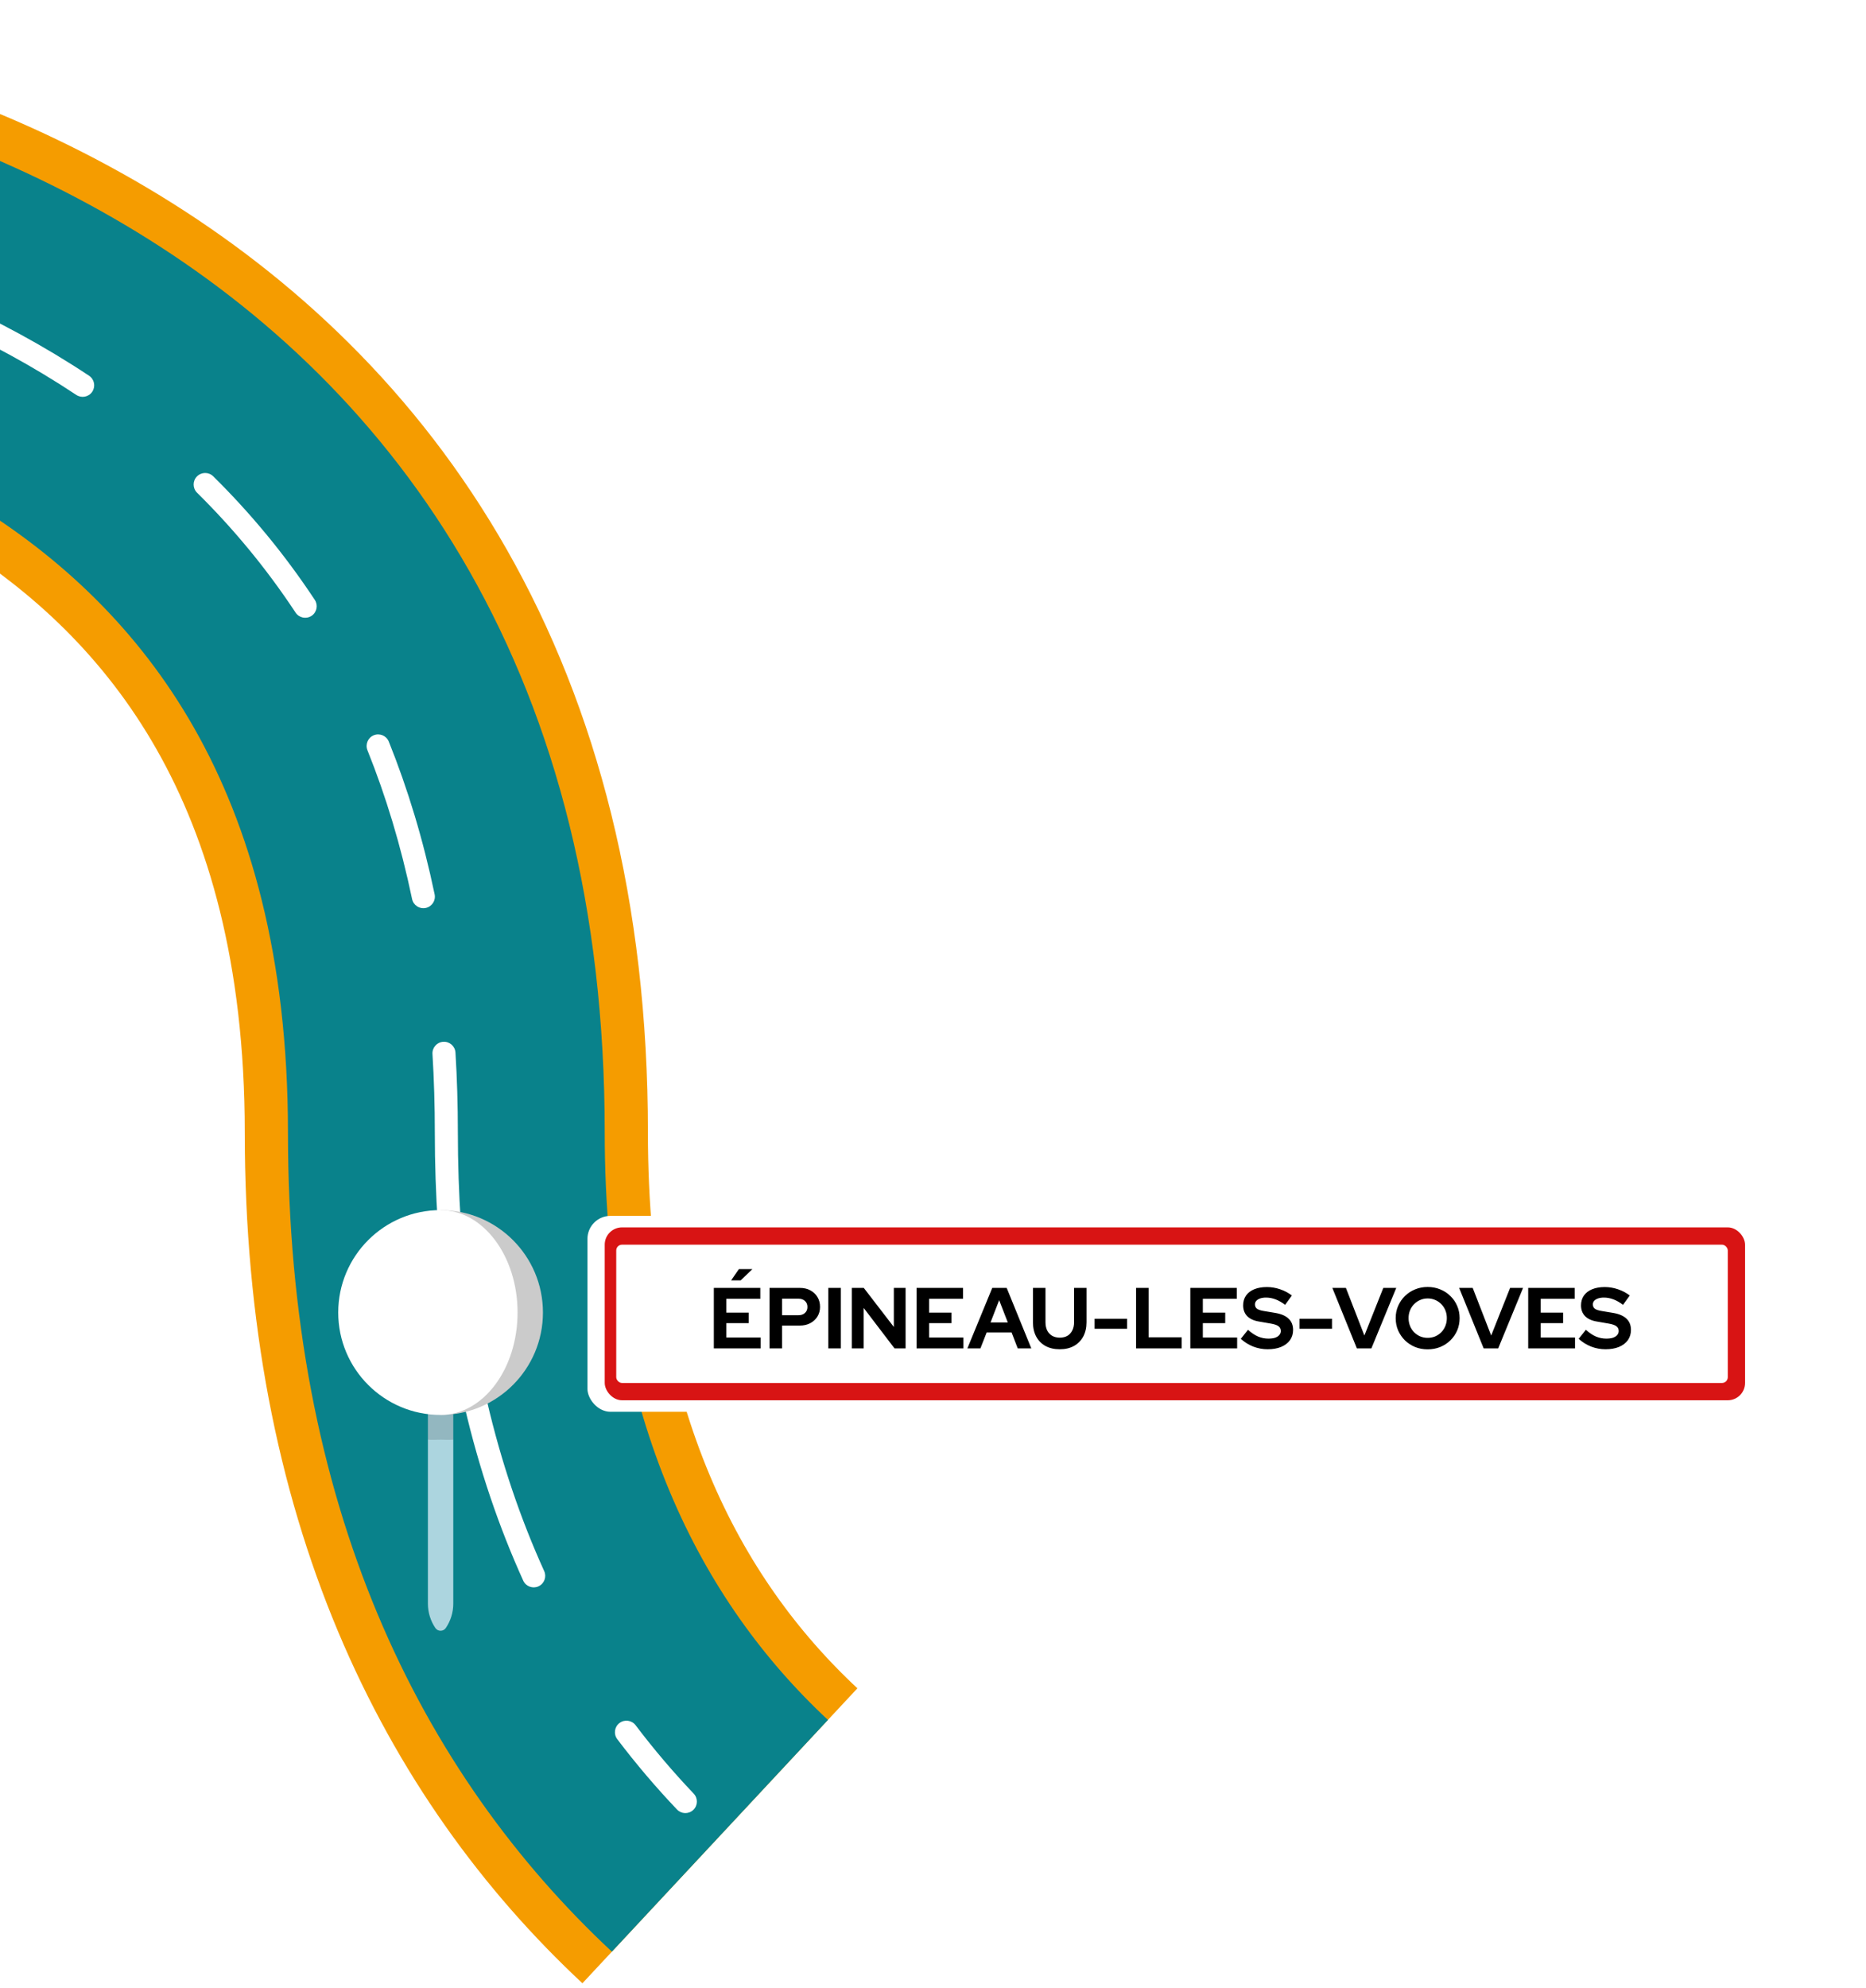
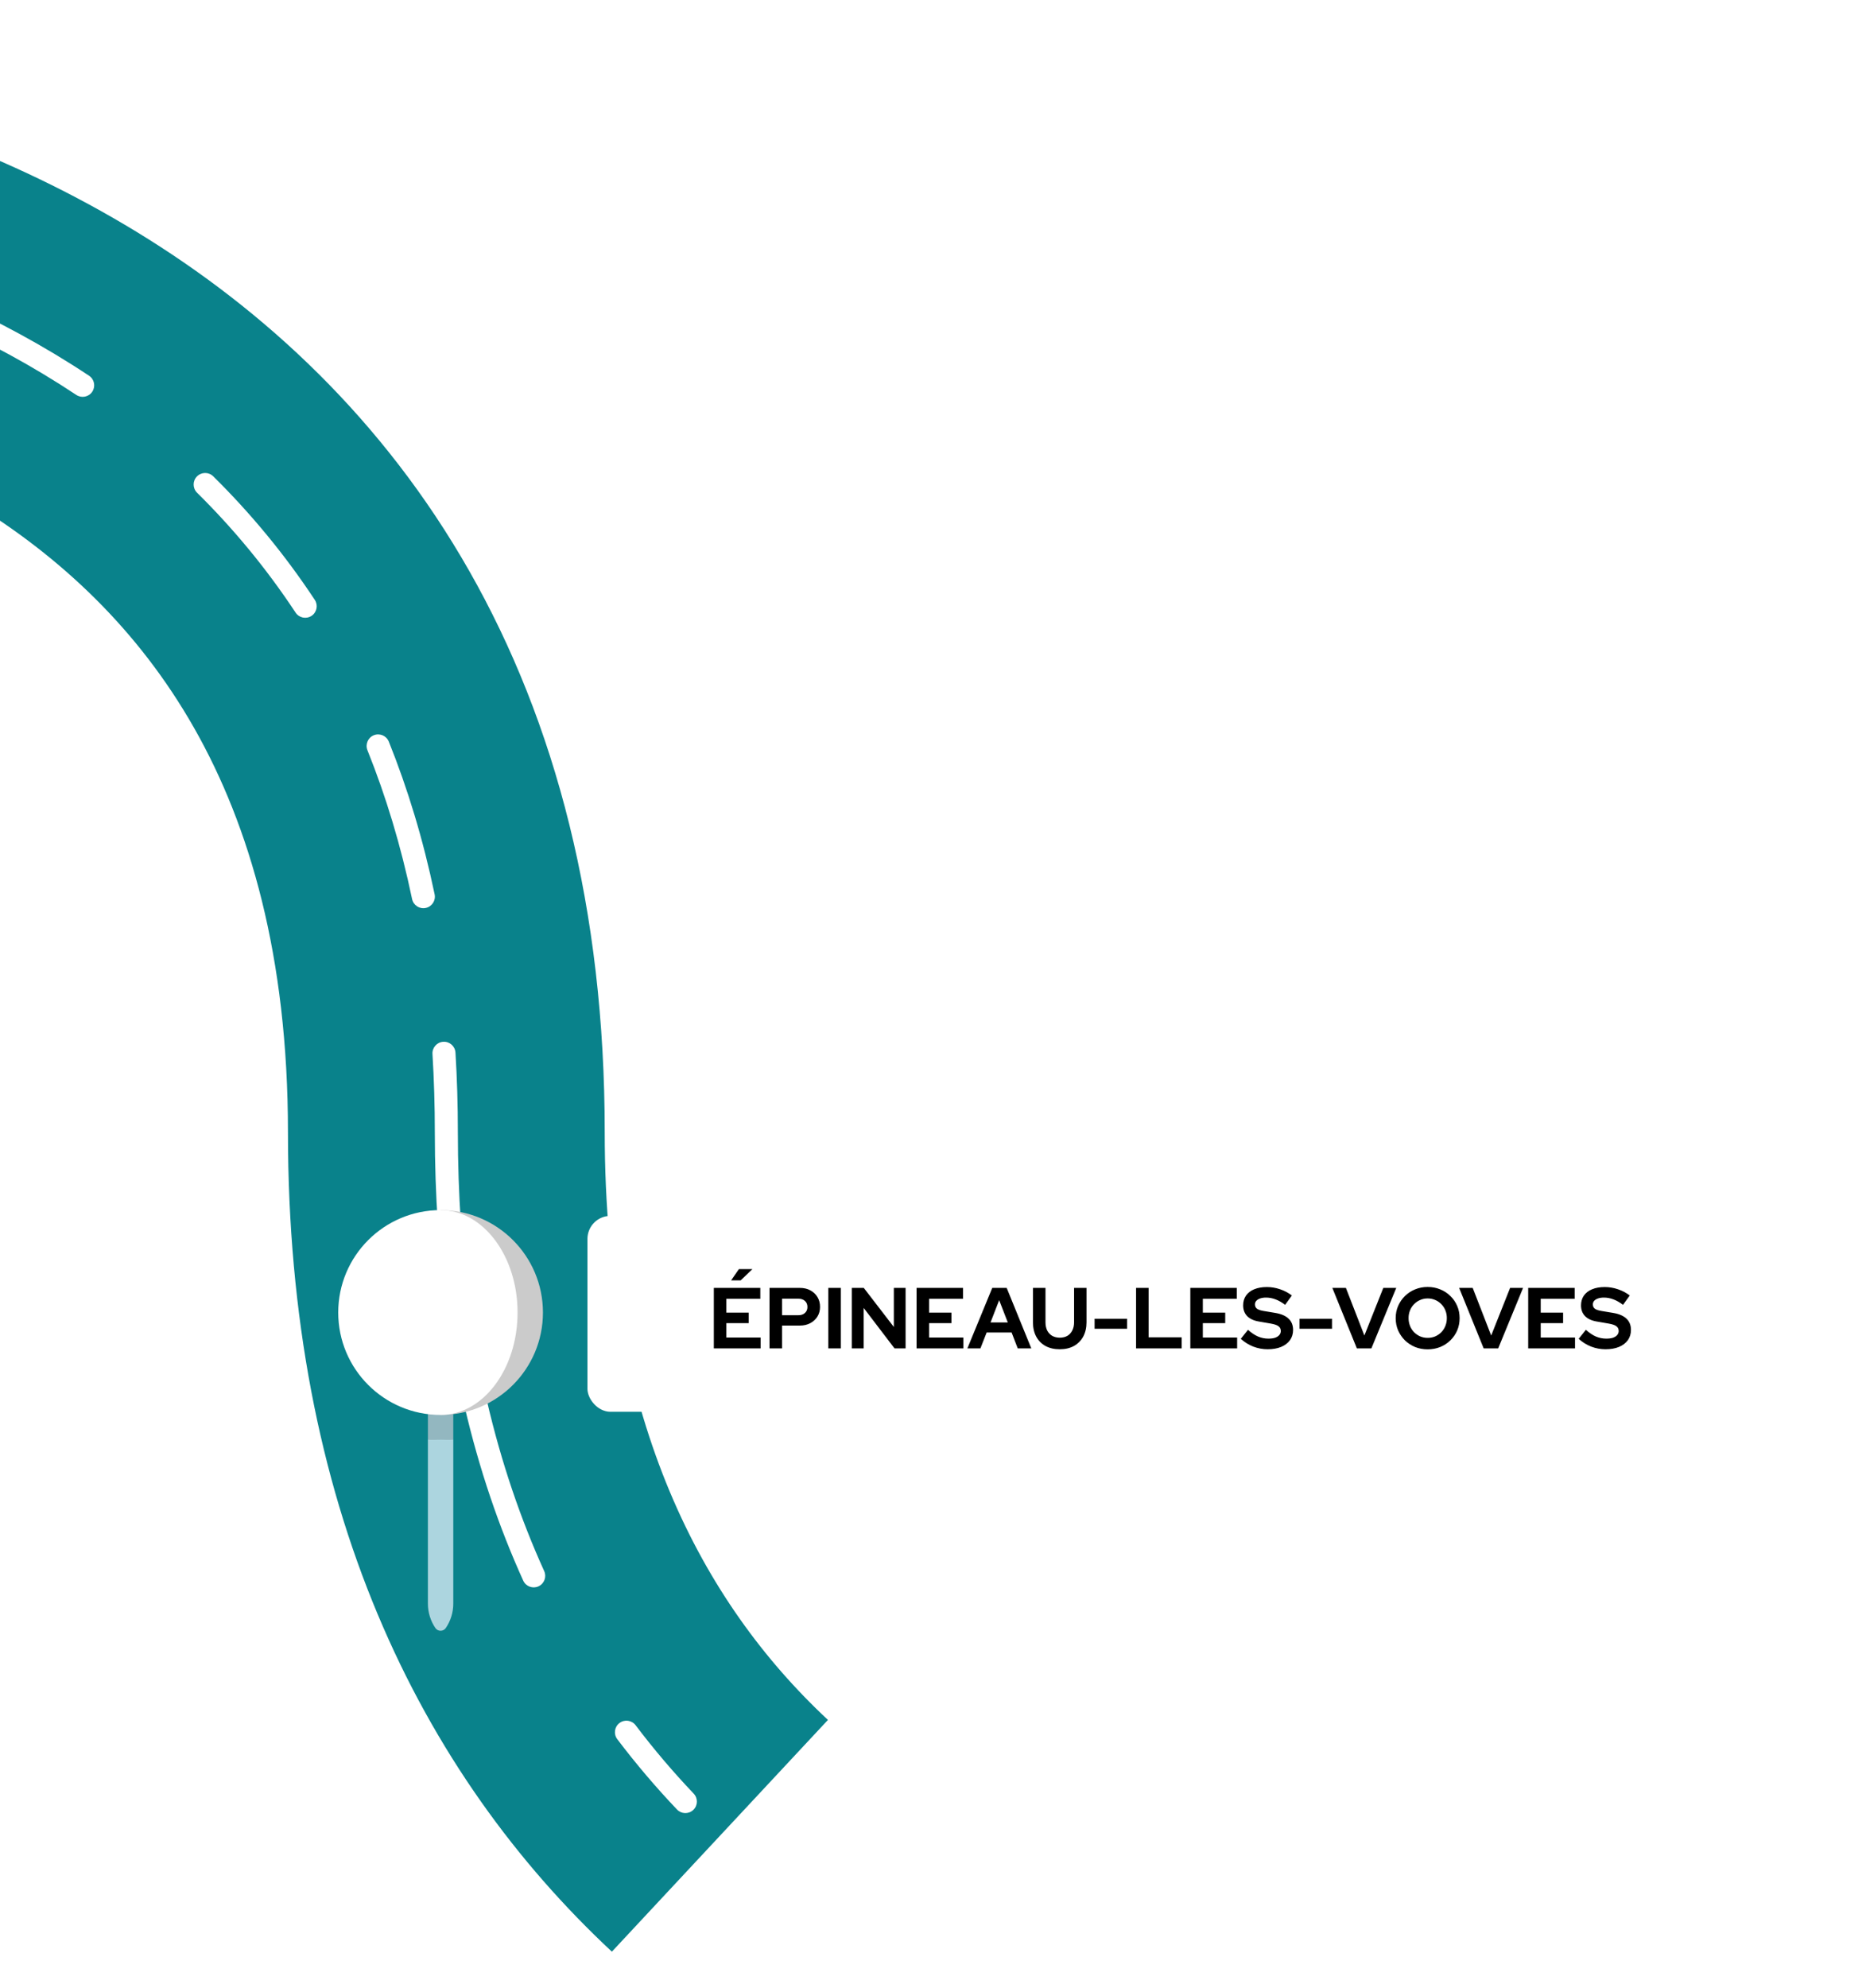
<svg xmlns="http://www.w3.org/2000/svg" width="324" height="345" viewBox="0 0 324 345" fill="none">
-   <path d="M-488 35.001L-103 35.001C-44 35.001 77.5 57.701 77.5 196.501C77.5 254.009 97.471 292.903 125 318.582" stroke="#F59C00" stroke-width="70" />
  <path d="M-488 35.001L-103 35.001C-44 35.001 77.5 57.701 77.5 196.501C77.5 254.009 97.471 292.903 125 318.582" stroke="#09828B" stroke-width="55" />
  <path d="M117.551 314.021C118.313 314.822 119.579 314.853 120.379 314.091C121.179 313.33 121.21 312.064 120.449 311.264L117.551 314.021ZM110.365 299.397C109.699 298.516 108.445 298.343 107.564 299.009C106.683 299.675 106.509 300.93 107.175 301.811L110.365 299.397ZM90.848 274.298C91.304 275.303 92.489 275.749 93.495 275.293C94.501 274.836 94.947 273.651 94.49 272.645L90.848 274.298ZM84.546 243.102C84.295 242.026 83.22 241.358 82.144 241.608C81.069 241.859 80.4 242.934 80.651 244.01L84.546 243.102ZM76.029 212.441C76.104 213.543 77.058 214.376 78.159 214.301C79.261 214.226 80.094 213.272 80.02 212.17L76.029 212.441ZM79.085 182.664C79.017 181.561 78.069 180.722 76.966 180.79C75.864 180.857 75.025 181.806 75.092 182.908L79.085 182.664ZM71.551 156.018C71.777 157.099 72.837 157.793 73.918 157.567C74.999 157.341 75.692 156.281 75.466 155.2L71.551 156.018ZM67.511 128.701C67.1 127.676 65.935 127.179 64.91 127.591C63.885 128.003 63.388 129.168 63.8 130.193L67.511 128.701ZM51.322 106.31C51.931 107.231 53.171 107.485 54.093 106.876C55.015 106.268 55.268 105.027 54.66 104.105L51.322 106.31ZM37.026 82.66C36.24 81.884 34.974 81.892 34.198 82.678C33.422 83.464 33.43 84.731 34.216 85.507L37.026 82.66ZM13.249 68.535C14.169 69.146 15.411 68.895 16.021 67.975C16.632 67.054 16.381 65.813 15.461 65.202L13.249 68.535ZM-8.841 51.91C-9.849 51.459 -11.032 51.912 -11.482 52.921C-11.933 53.929 -11.48 55.112 -10.472 55.562L-8.841 51.91ZM-35.935 46.31C-34.874 46.616 -33.765 46.005 -33.459 44.944C-33.152 43.883 -33.764 42.774 -34.825 42.467L-35.935 46.31ZM-61.786 36.408C-62.876 36.229 -63.905 36.966 -64.085 38.056C-64.264 39.146 -63.527 40.175 -62.437 40.355L-61.786 36.408ZM-89.453 37.386C-88.35 37.447 -87.406 36.603 -87.344 35.501C-87.282 34.398 -88.126 33.454 -89.229 33.392L-89.453 37.386ZM-119.042 33C-120.146 33 -121.042 33.895 -121.042 35C-121.042 36.105 -120.146 37 -119.042 37L-119.042 33ZM-151.125 37C-150.02 37 -149.125 36.105 -149.125 35C-149.125 33.895 -150.02 33 -151.125 33L-151.125 37ZM-183.208 33C-184.313 33 -185.208 33.895 -185.208 35C-185.208 36.105 -184.313 37 -183.208 37L-183.208 33ZM-215.292 37C-214.187 37 -213.292 36.105 -213.292 35C-213.292 33.895 -214.187 33 -215.292 33L-215.292 37ZM-247.375 33C-248.48 33 -249.375 33.895 -249.375 35C-249.375 36.105 -248.48 37 -247.375 37L-247.375 33ZM-279.458 37C-278.354 37 -277.458 36.105 -277.458 35C-277.458 33.895 -278.354 33 -279.458 33L-279.458 37ZM-311.542 33C-312.646 33 -313.542 33.895 -313.542 35C-313.542 36.105 -312.646 37 -311.542 37L-311.542 33ZM-343.625 37C-342.52 37 -341.625 36.105 -341.625 35C-341.625 33.895 -342.52 33 -343.625 33L-343.625 37ZM-375.708 33C-376.813 33 -377.708 33.895 -377.708 35C-377.708 36.105 -376.813 37 -375.708 37L-375.708 33ZM-407.792 37C-406.687 37 -405.792 36.105 -405.792 35C-405.792 33.895 -406.687 33 -407.792 33L-407.792 37ZM-439.875 33C-440.98 33 -441.875 33.895 -441.875 35C-441.875 36.105 -440.98 37 -439.875 37L-439.875 33ZM-471.958 37C-470.854 37 -469.958 36.105 -469.958 35C-469.958 33.895 -470.854 33 -471.958 33L-471.958 37ZM120.449 311.264C116.923 307.56 113.552 303.609 110.365 299.397L107.175 301.811C110.455 306.145 113.924 310.211 117.551 314.021L120.449 311.264ZM94.49 272.645C90.417 263.668 87.05 253.843 84.546 243.102L80.651 244.01C83.213 255 86.663 265.074 90.848 274.298L94.49 272.645ZM80.02 212.17C79.677 207.111 79.5 201.89 79.5 196.5L75.5 196.5C75.5 201.977 75.68 207.289 76.029 212.441L80.02 212.17ZM79.5 196.5C79.5 191.757 79.359 187.146 79.085 182.664L75.092 182.908C75.362 187.307 75.5 191.836 75.5 196.5L79.5 196.5ZM75.466 155.2C73.475 145.673 70.79 136.856 67.511 128.701L63.8 130.193C66.988 138.123 69.606 146.713 71.551 156.018L75.466 155.2ZM54.66 104.105C49.391 96.128 43.456 89.008 37.026 82.66L34.216 85.507C40.456 91.667 46.212 98.573 51.322 106.31L54.66 104.105ZM15.461 65.202C7.65 60.019 -0.521 55.624 -8.841 51.91L-10.472 55.562C-2.333 59.196 5.641 63.486 13.249 68.535L15.461 65.202ZM-34.825 42.467C-43.975 39.823 -53.052 37.849 -61.786 36.408L-62.437 40.355C-53.842 41.773 -44.919 43.713 -35.935 46.31L-34.825 42.467ZM-89.229 33.392C-94.098 33.119 -98.712 33 -103 33L-103 37C-98.785 37 -94.246 37.117 -89.453 37.386L-89.229 33.392ZM-103 33L-119.042 33L-119.042 37L-103 37L-103 33ZM-151.125 33L-183.208 33L-183.208 37L-151.125 37L-151.125 33ZM-215.292 33L-247.375 33L-247.375 37L-215.292 37L-215.292 33ZM-279.458 33L-311.542 33L-311.542 37L-279.458 37L-279.458 33ZM-343.625 33L-375.708 33L-375.708 37L-343.625 37L-343.625 33ZM-407.792 33L-439.875 33L-439.875 37L-407.792 37L-407.792 33ZM-471.958 33L-488 33L-488 37L-471.958 37L-471.958 33Z" fill="white" />
  <g clip-path="url(#clip0_365_3)">
    <g filter="url(#filter0_d_365_3)">
      <path d="M76.5 247.524L74.297 249.843V278.3C74.297 279.816 74.754 281.285 75.593 282.522C76.025 283.159 76.975 283.159 77.407 282.522C78.246 281.285 78.704 279.816 78.704 278.3V249.843L76.5 247.524Z" fill="#ACD5DF" />
      <path d="M74.297 241.139V249.843C75.022 249.914 75.757 249.843 76.5 249.843C77.244 249.843 77.978 249.914 78.703 249.843V241.139H74.297Z" fill="#93B7C0" />
      <path d="M76.5 210V245.545C86.316 245.545 94.273 237.588 94.273 227.773C94.273 217.957 86.316 210 76.5 210Z" fill="#CBCBCB" />
      <path d="M89.866 227.773C89.866 217.957 83.882 210 76.5 210C66.685 210 58.727 217.957 58.727 227.773C58.727 237.588 66.685 245.545 76.5 245.545C83.882 245.545 89.866 237.588 89.866 227.773Z" fill="white" />
    </g>
  </g>
  <g filter="url(#filter1_d_365_3)">
    <rect x="102" y="211" width="204" height="34" rx="4" fill="white" />
  </g>
-   <rect x="105" y="213" width="198" height="30" rx="3" fill="#D81414" />
  <rect x="107" y="216" width="193" height="24" rx="1" fill="white" />
  <path d="M123.945 234V223.5H132.015V225.39H126.12V227.79H130.005V229.62H126.12V232.11H132.075V234H123.945ZM126.945 222.195L128.295 220.245H130.635L128.61 222.195H126.945ZM133.613 234V223.5H138.878C139.568 223.5 140.173 223.64 140.693 223.92C141.223 224.2 141.638 224.59 141.938 225.09C142.238 225.58 142.388 226.15 142.388 226.8C142.388 227.42 142.238 227.975 141.938 228.465C141.638 228.955 141.223 229.34 140.693 229.62C140.163 229.9 139.558 230.04 138.878 230.04H135.788V234H133.613ZM135.788 228.24H138.638C139.108 228.24 139.483 228.11 139.763 227.85C140.053 227.59 140.198 227.245 140.198 226.815C140.198 226.375 140.053 226.025 139.763 225.765C139.483 225.505 139.108 225.375 138.638 225.375H135.788V228.24ZM143.823 234V223.5H145.998V234H143.823ZM147.91 234V223.5H149.98L155.2 230.28V223.5H157.24V234H155.32L149.965 226.98V234H147.91ZM159.145 234V223.5H167.215V225.39H161.32V227.79H165.205V229.62H161.32V232.11H167.275V234H159.145ZM167.969 234L172.289 223.5H174.794L179.069 234H176.714L175.649 231.24H171.314L170.234 234H167.969ZM171.989 229.5H174.989L173.489 225.63L171.989 229.5ZM184.006 234.15C183.056 234.15 182.231 233.96 181.531 233.58C180.841 233.2 180.306 232.66 179.926 231.96C179.546 231.25 179.356 230.42 179.356 229.47V223.5H181.531V229.47C181.531 230.01 181.631 230.485 181.831 230.895C182.041 231.295 182.331 231.605 182.701 231.825C183.081 232.035 183.521 232.14 184.021 232.14C184.521 232.14 184.956 232.035 185.326 231.825C185.696 231.605 185.981 231.295 186.181 230.895C186.391 230.485 186.496 230.01 186.496 229.47V223.5H188.656V229.47C188.656 230.41 188.466 231.235 188.086 231.945C187.706 232.645 187.166 233.19 186.466 233.58C185.776 233.96 184.956 234.15 184.006 234.15ZM190.06 230.595V228.855H195.7V230.595H190.06ZM197.26 234V223.5H199.435V232.08H205.18V234H197.26ZM206.679 234V223.5H214.749V225.39H208.854V227.79H212.739V229.62H208.854V232.11H214.809V234H206.679ZM220.097 234.15C219.247 234.15 218.417 233.995 217.607 233.685C216.797 233.365 216.077 232.915 215.447 232.335L216.692 230.775C217.302 231.315 217.887 231.705 218.447 231.945C219.017 232.185 219.617 232.305 220.247 232.305C220.687 232.305 221.067 232.255 221.387 232.155C221.707 232.045 221.952 231.89 222.122 231.69C222.302 231.49 222.392 231.255 222.392 230.985C222.392 230.625 222.262 230.35 222.002 230.16C221.742 229.96 221.297 229.805 220.667 229.695L218.582 229.335C217.692 229.185 217.012 228.87 216.542 228.39C216.082 227.91 215.852 227.29 215.852 226.53C215.852 225.88 216.017 225.315 216.347 224.835C216.687 224.355 217.162 223.99 217.772 223.74C218.392 223.48 219.127 223.35 219.977 223.35C220.747 223.35 221.512 223.48 222.272 223.74C223.042 224 223.722 224.36 224.312 224.82L223.142 226.44C222.042 225.6 220.937 225.18 219.827 225.18C219.437 225.18 219.097 225.23 218.807 225.33C218.517 225.43 218.292 225.57 218.132 225.75C217.982 225.92 217.907 226.125 217.907 226.365C217.907 226.685 218.022 226.935 218.252 227.115C218.482 227.285 218.867 227.415 219.407 227.505L221.387 227.835C222.437 228.005 223.222 228.34 223.742 228.84C224.262 229.33 224.522 229.98 224.522 230.79C224.522 231.47 224.342 232.065 223.982 232.575C223.622 233.075 223.107 233.465 222.437 233.745C221.777 234.015 220.997 234.15 220.097 234.15ZM225.641 230.595V228.855H231.281V230.595H225.641ZM235.598 234L231.338 223.5H233.693L236.903 231.765L240.188 223.5H242.438L238.118 234H235.598ZM247.889 234.165C247.109 234.165 246.384 234.03 245.714 233.76C245.044 233.48 244.454 233.095 243.944 232.605C243.444 232.105 243.049 231.53 242.759 230.88C242.479 230.22 242.339 229.51 242.339 228.75C242.339 227.99 242.479 227.285 242.759 226.635C243.049 225.975 243.444 225.4 243.944 224.91C244.454 224.41 245.044 224.025 245.714 223.755C246.384 223.475 247.109 223.335 247.889 223.335C248.669 223.335 249.394 223.475 250.064 223.755C250.744 224.025 251.334 224.41 251.834 224.91C252.344 225.4 252.739 225.975 253.019 226.635C253.299 227.285 253.439 227.99 253.439 228.75C253.439 229.51 253.299 230.22 253.019 230.88C252.739 231.53 252.344 232.105 251.834 232.605C251.334 233.095 250.744 233.48 250.064 233.76C249.394 234.03 248.669 234.165 247.889 234.165ZM247.889 232.17C248.369 232.17 248.809 232.085 249.209 231.915C249.609 231.735 249.959 231.495 250.259 231.195C250.559 230.885 250.794 230.52 250.964 230.1C251.134 229.68 251.219 229.23 251.219 228.75C251.219 228.26 251.134 227.81 250.964 227.4C250.794 226.98 250.559 226.62 250.259 226.32C249.959 226.01 249.609 225.77 249.209 225.6C248.809 225.42 248.369 225.33 247.889 225.33C247.419 225.33 246.984 225.42 246.584 225.6C246.184 225.77 245.834 226.01 245.534 226.32C245.234 226.62 244.999 226.98 244.829 227.4C244.659 227.81 244.574 228.255 244.574 228.735C244.574 229.225 244.659 229.68 244.829 230.1C244.999 230.52 245.234 230.885 245.534 231.195C245.834 231.495 246.184 231.735 246.584 231.915C246.984 232.085 247.419 232.17 247.889 232.17ZM257.615 234L253.355 223.5H255.71L258.92 231.765L262.205 223.5H264.455L260.135 234H257.615ZM265.346 234V223.5H273.416V225.39H267.521V227.79H271.406V229.62H267.521V232.11H273.476V234H265.346ZM278.764 234.15C277.914 234.15 277.084 233.995 276.274 233.685C275.464 233.365 274.744 232.915 274.114 232.335L275.359 230.775C275.969 231.315 276.554 231.705 277.114 231.945C277.684 232.185 278.284 232.305 278.914 232.305C279.354 232.305 279.734 232.255 280.054 232.155C280.374 232.045 280.619 231.89 280.789 231.69C280.969 231.49 281.059 231.255 281.059 230.985C281.059 230.625 280.929 230.35 280.669 230.16C280.409 229.96 279.964 229.805 279.334 229.695L277.249 229.335C276.359 229.185 275.679 228.87 275.209 228.39C274.749 227.91 274.519 227.29 274.519 226.53C274.519 225.88 274.684 225.315 275.014 224.835C275.354 224.355 275.829 223.99 276.439 223.74C277.059 223.48 277.794 223.35 278.644 223.35C279.414 223.35 280.179 223.48 280.939 223.74C281.709 224 282.389 224.36 282.979 224.82L281.809 226.44C280.709 225.6 279.604 225.18 278.494 225.18C278.104 225.18 277.764 225.23 277.474 225.33C277.184 225.43 276.959 225.57 276.799 225.75C276.649 225.92 276.574 226.125 276.574 226.365C276.574 226.685 276.689 226.935 276.919 227.115C277.149 227.285 277.534 227.415 278.074 227.505L280.054 227.835C281.104 228.005 281.889 228.34 282.409 228.84C282.929 229.33 283.189 229.98 283.189 230.79C283.189 231.47 283.009 232.065 282.649 232.575C282.289 233.075 281.774 233.465 281.104 233.745C280.444 234.015 279.664 234.15 278.764 234.15Z" fill="black" />
  <defs>
    <filter id="filter0_d_365_3" x="40.727" y="192" width="71.545" height="109" filterUnits="userSpaceOnUse" color-interpolation-filters="sRGB">
      <feFlood flood-opacity="0" result="BackgroundImageFix" />
      <feColorMatrix in="SourceAlpha" type="matrix" values="0 0 0 0 0 0 0 0 0 0 0 0 0 0 0 0 0 0 127 0" result="hardAlpha" />
      <feOffset />
      <feGaussianBlur stdDeviation="9" />
      <feComposite in2="hardAlpha" operator="out" />
      <feColorMatrix type="matrix" values="0 0 0 0 0 0 0 0 0 0 0 0 0 0 0 0 0 0 0.2 0" />
      <feBlend mode="normal" in2="BackgroundImageFix" result="effect1_dropShadow_365_3" />
      <feBlend mode="normal" in="SourceGraphic" in2="effect1_dropShadow_365_3" result="shape" />
    </filter>
    <filter id="filter1_d_365_3" x="84" y="193" width="240" height="70" filterUnits="userSpaceOnUse" color-interpolation-filters="sRGB">
      <feFlood flood-opacity="0" result="BackgroundImageFix" />
      <feColorMatrix in="SourceAlpha" type="matrix" values="0 0 0 0 0 0 0 0 0 0 0 0 0 0 0 0 0 0 127 0" result="hardAlpha" />
      <feOffset />
      <feGaussianBlur stdDeviation="9" />
      <feComposite in2="hardAlpha" operator="out" />
      <feColorMatrix type="matrix" values="0 0 0 0 0 0 0 0 0 0 0 0 0 0 0 0 0 0 0.2 0" />
      <feBlend mode="normal" in2="BackgroundImageFix" result="effect1_dropShadow_365_3" />
      <feBlend mode="normal" in="SourceGraphic" in2="effect1_dropShadow_365_3" result="shape" />
    </filter>
    <clipPath id="clip0_365_3">
      <rect width="73" height="109" fill="white" transform="translate(40 192)" />
    </clipPath>
  </defs>
</svg>